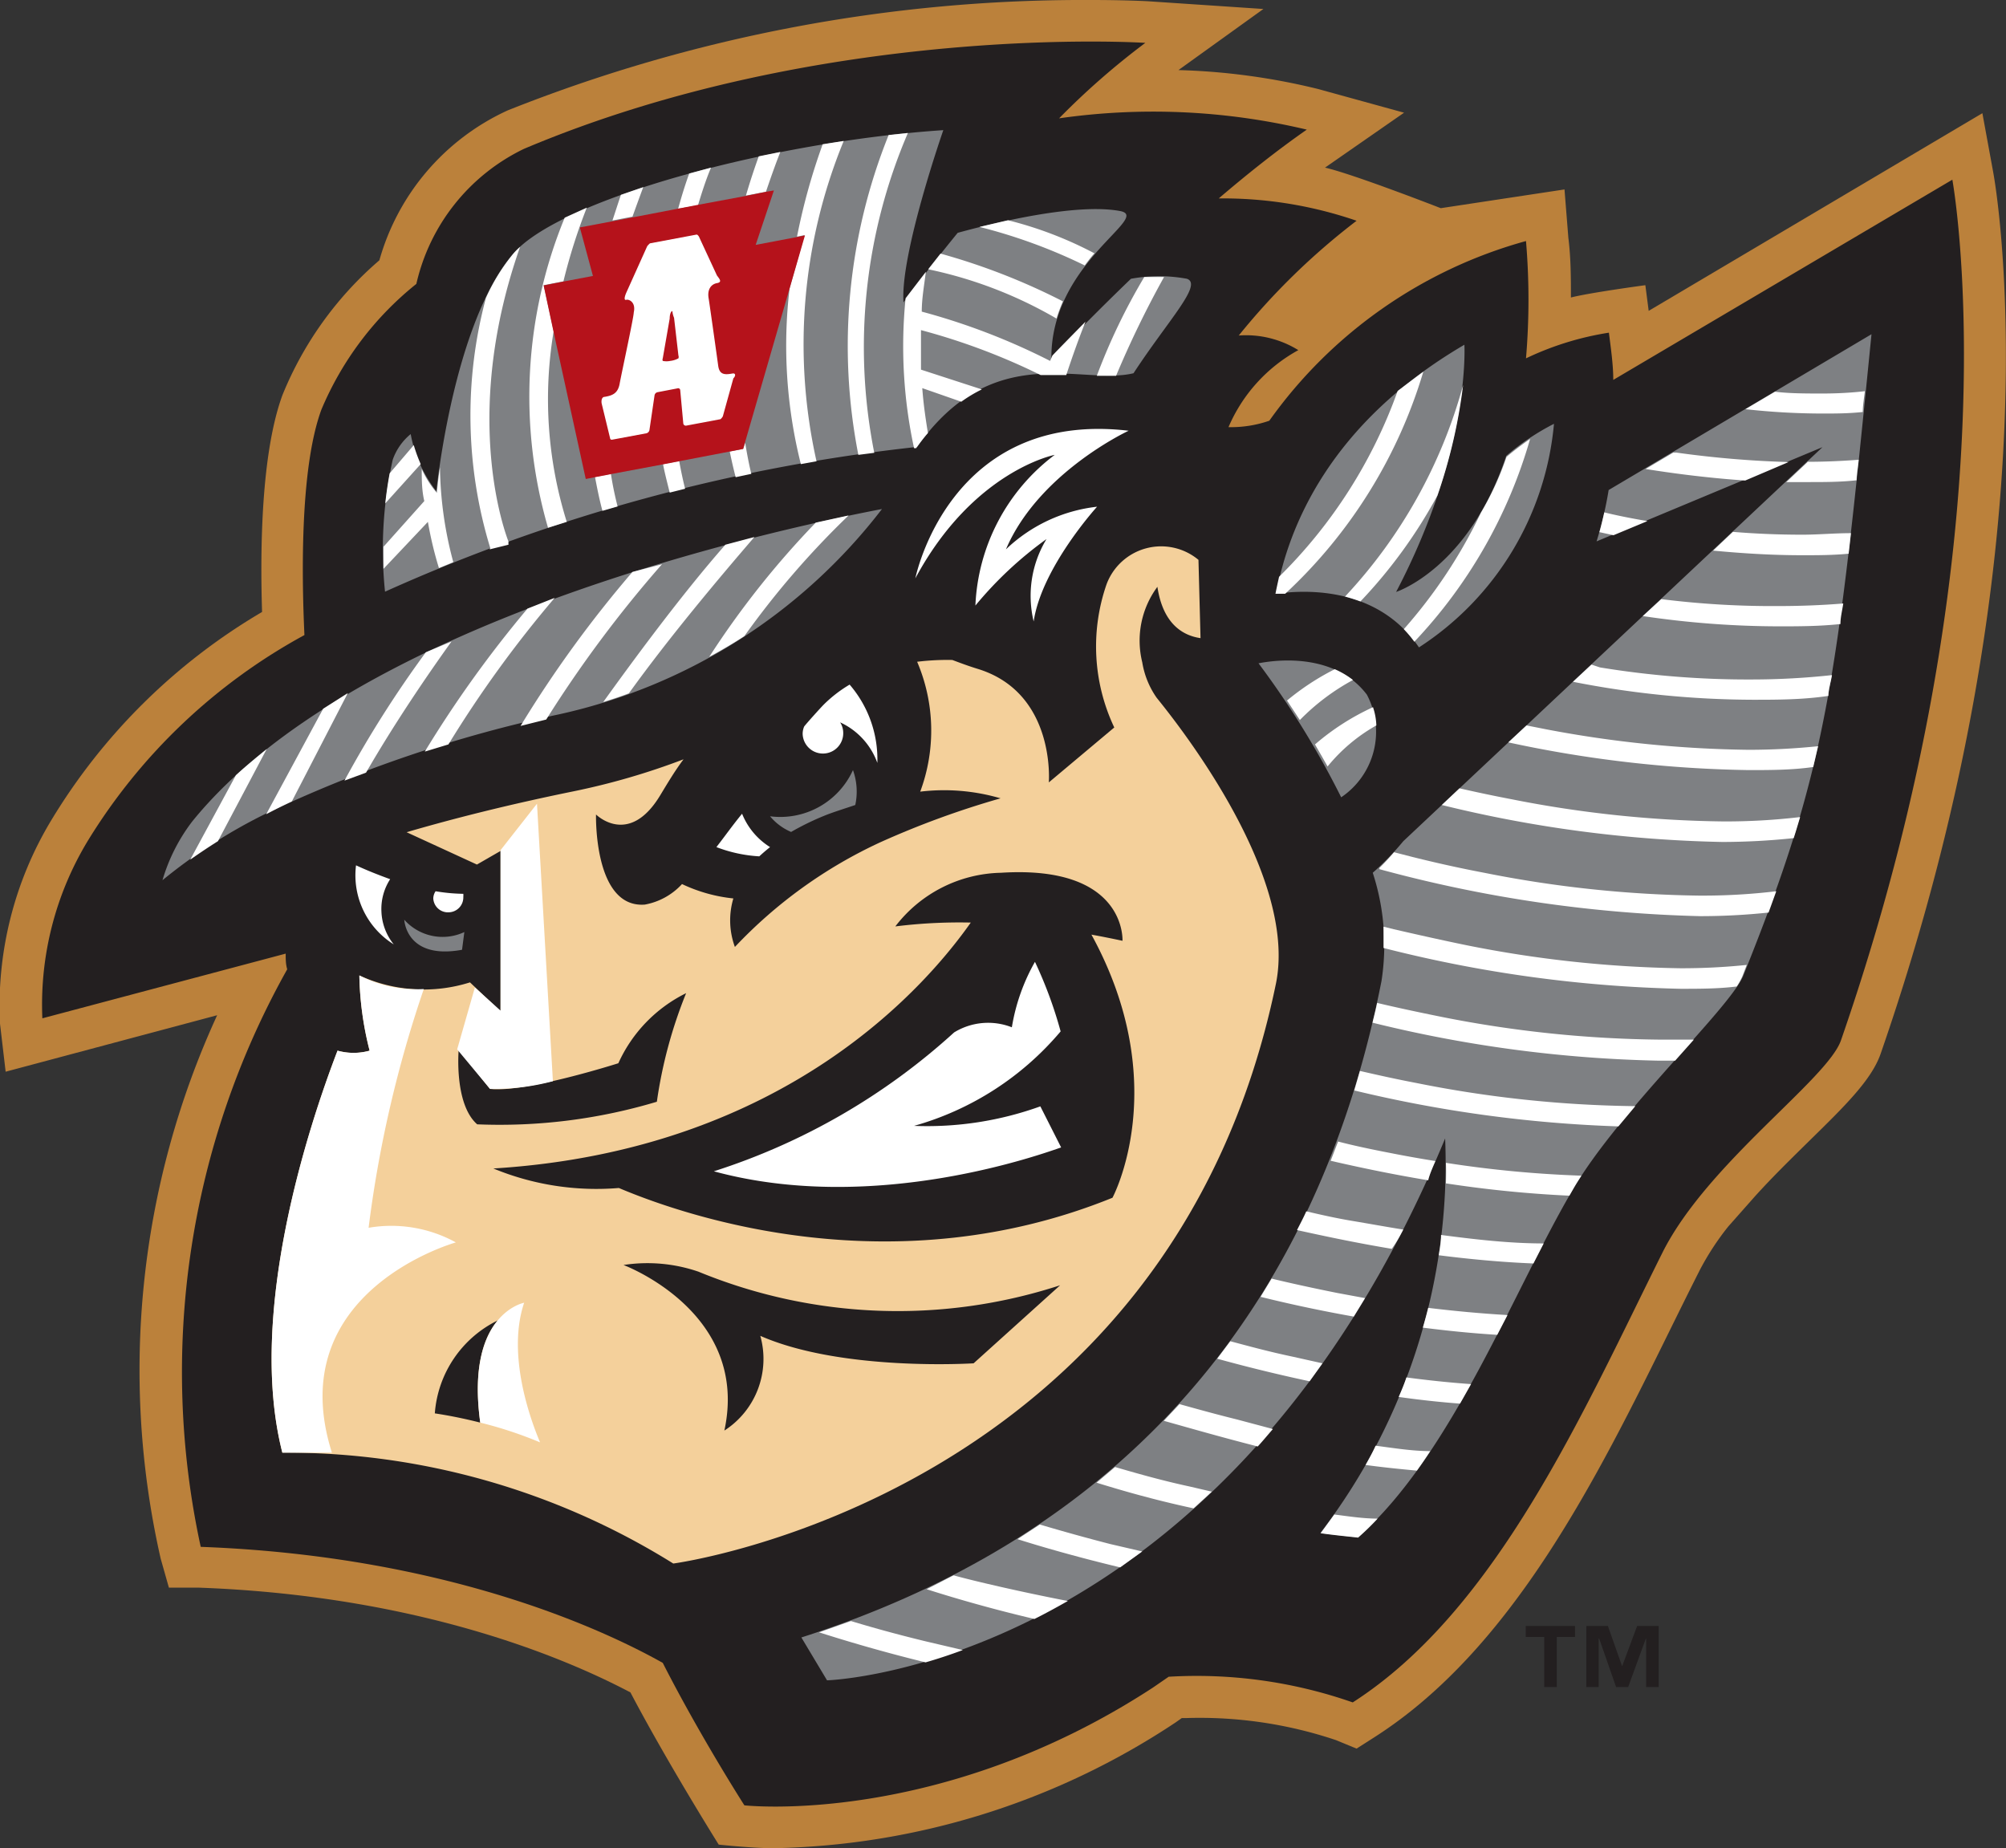
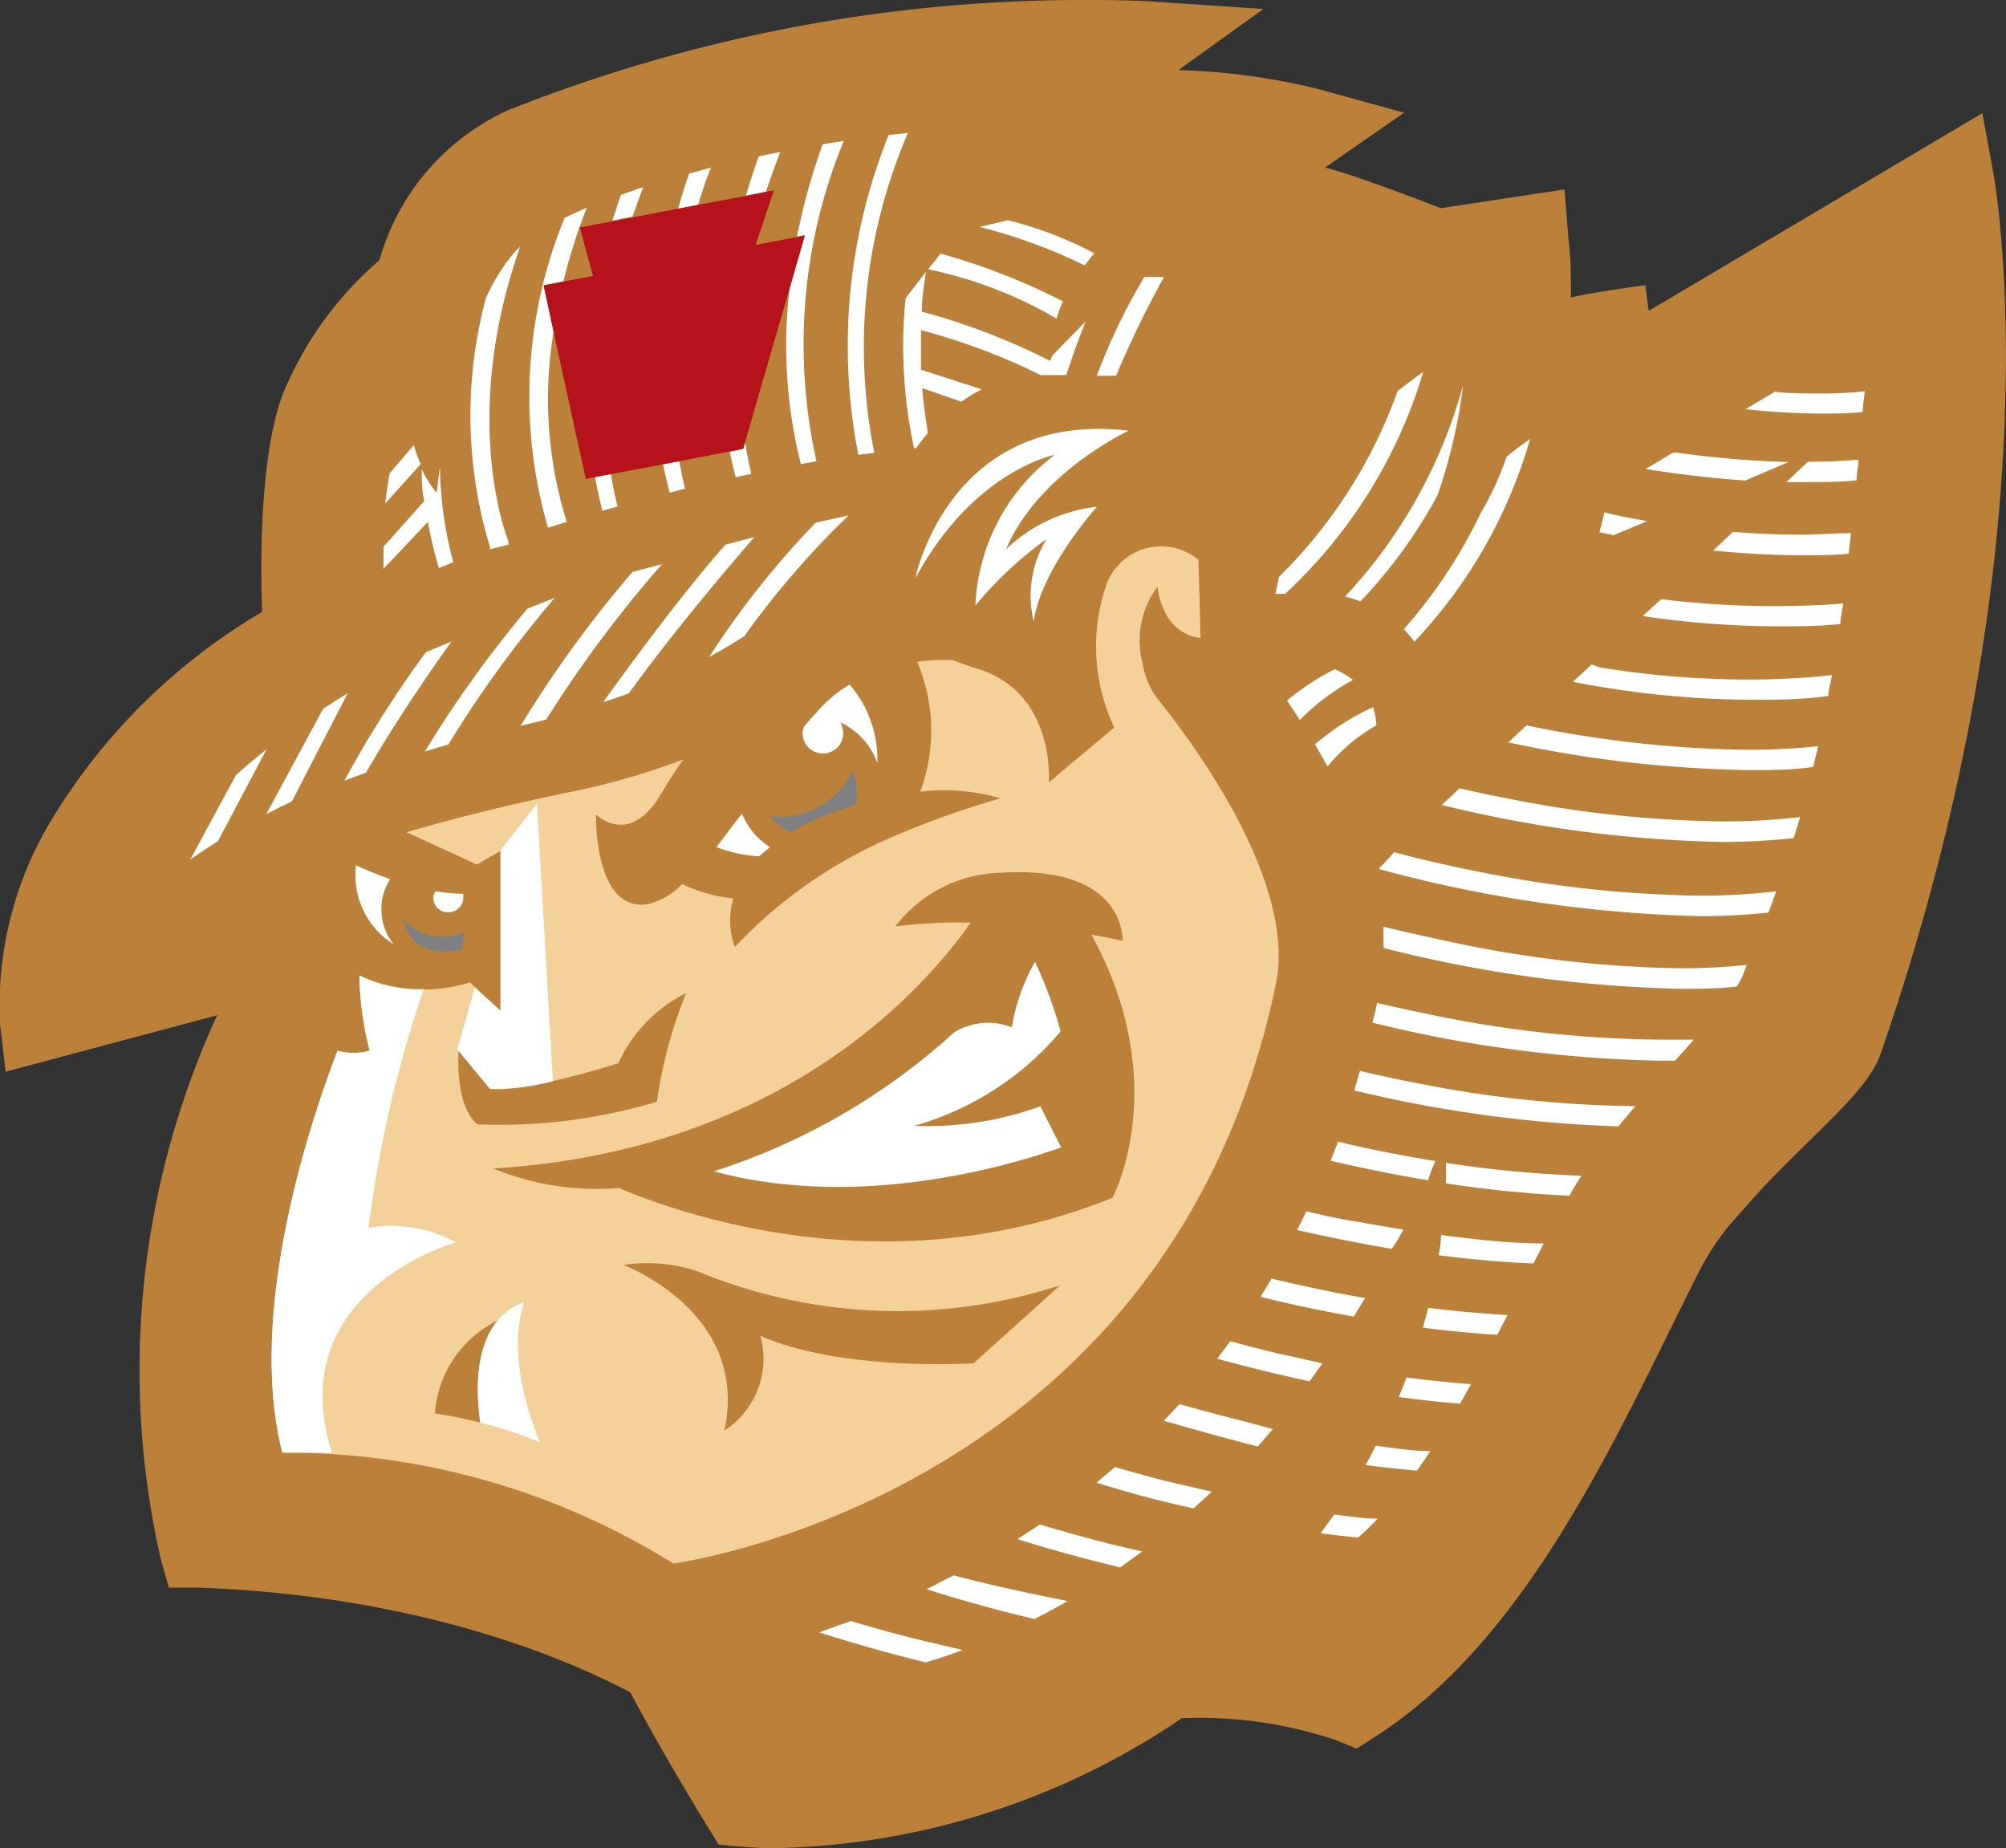
<svg xmlns="http://www.w3.org/2000/svg" viewBox="0 0 78.15 72">
  <rect x="0" y="0" width="78.15" height="72" fill="#333333" stroke="none" />
  <g data-name="Layer 2">
    <path d="M77.65 6.7l-.42-2.29-13 7.7-.13-1s-2.16.29-2.9.48c0-.75 0-1.54-.1-2.33l-.15-1.88-4.82.73s-3.41-1.33-4.51-1.58l3.08-2.14-3.34-.92a25.59 25.59 0 0 0-5.45-.74L49.22.35l-4.48-.3S43.89 0 42.5 0a60.6 60.6 0 0 0-22.72 4.3 9.14 9.14 0 0 0-5 5.84A13.72 13.72 0 0 0 11 15.4c-.82 2.25-.87 5.94-.79 8.44A23.49 23.49 0 0 0 2 31.95a14 14 0 0 0-2 7.93l.22 1.87 8.24-2.2a33.12 33.12 0 0 0-2.2 21.17l.32 1.13h1.18c9 .33 14.75 3 16.8 4.08C26 68.67 28 71.86 28 71.86s1.31.14 2.14.14a29.27 29.27 0 0 0 15.66-4.9l.24-.17h.17a16.67 16.67 0 0 1 5.84.86l.8.33.72-.46c5.33-3.42 8.61-10 11.51-15.89.39-.79.77-1.56 1.15-2.31a10.49 10.49 0 0 1 1.1-1.68l1-1.13c.69-.77 1.45-1.51 2.13-2.18 1.43-1.4 2.46-2.41 2.81-3.43 6.9-19.92 4.49-33.76 4.38-34.34z" fill="#bb813b" />
-     <path d="M76.06 7l-13.21 7.8c0-.59-.09-1.2-.17-1.84a11.62 11.62 0 0 0-3.23 1 27.14 27.14 0 0 0 0-4.57 18.21 18.21 0 0 0-10 7 4.54 4.54 0 0 1-1.59.25 6.2 6.2 0 0 1 2.72-3 3.87 3.87 0 0 0-2.32-.57 26.78 26.78 0 0 1 4.59-4.47 16 16 0 0 0-5.37-.87c1.11-.95 2.28-1.88 3.43-2.68a25.85 25.85 0 0 0-9.65-.44 29.3 29.3 0 0 1 3.36-2.94S32.12.85 20.41 5.8a7.75 7.75 0 0 0-4.19 5.26 12.44 12.44 0 0 0-3.7 4.9c-.87 2.37-.75 6.83-.66 8.78a22.5 22.5 0 0 0-8.43 8 12.31 12.31 0 0 0-1.78 6.93l9.48-2.52c0 .21 0 .41.06.61a32.07 32.07 0 0 0-3.37 22.5c10 .37 16.18 3.5 18 4.52 1.45 2.85 3.18 5.55 3.18 5.55s7.59.85 15.92-4.59l.61-.42a18.43 18.43 0 0 1 7.17 1c5.64-3.62 9-11.38 12.09-17.57 1.76-3.46 6.4-6.7 6.93-8.22C78.58 20.75 76.06 7 76.06 7z" fill="#231f20" />
-     <path d="M53.25 27.06a3.08 3.08 0 0 1-1 4 34.18 34.18 0 0 0-3.22-5.22c.97-.19 3.06-.31 4.22 1.22zm3.8-13.63s.25 4.08-2.66 9.63c0 0 2.83-.91 4.29-5.3a9.36 9.36 0 0 1 1.86-1.25 11.62 11.62 0 0 1-5.26 8.71c-1.57-2.31-4.27-2.27-5.56-2.09.46-2.55 2.05-6.61 7.33-9.7zM15.3 17.91a2.25 2.25 0 0 1 .7-1 5.13 5.13 0 0 0 1 2.23s.65-6.54 3-9.26c1.79-2.1 10-4.36 16.75-4.81 0 0-1.69 4.84-1.55 6.71 0 0 .83-1.14 2.11-2.71 1.39-.38 4.59-1.17 6.32-.85 1.28.23-2.71 2-2.67 5.76 0 0 1.26-1.35 3.1-3.12a6 6 0 0 1 2.18 0c.63.22-.72 1.6-2.08 3.68-2 .49-5.46-1.34-8.43 2.87A68.58 68.58 0 0 0 15 23.05a16 16 0 0 1 .3-5.14zM7.49 32c6.24-7.7 22.08-11.25 26.87-12.17a21.76 21.76 0 0 1-12.59 8 51.65 51.65 0 0 0-11.44 3.88 21 21 0 0 0-4 2.58A7 7 0 0 1 7.49 32zm55.18-12.91a14.89 14.89 0 0 1-.47 2l8.8-3.67-16.33 15.35A10.8 10.8 0 0 1 53.48 34a9.09 9.09 0 0 1 .34 4.22c-2.19 11.1-8.56 21.07-22.6 25.57l1 1.67S47.74 65 56.3 44.35a23.67 23.67 0 0 1-4.86 15.37c.49.07 1 .12 1.46.17 3.69-3.24 6.09-9.69 8.4-13.59 1.8-3.05 6.07-7 6.61-8.28 3.26-8.09 3.64-11.31 5-25z" fill="#7e8083" />
    <path d="M32.85 28.53a.79.79 0 0 1-1.58.07.72.72 0 0 1 .06-.3c.1-.13.63-.72.77-.86a5.12 5.12 0 0 1 1-.77 4.46 4.46 0 0 1 1.08 3.05 2.77 2.77 0 0 0-1.45-1.58.76.76 0 0 1 .12.39zM30 33c-.15.12-.29.24-.42.36a5.52 5.52 0 0 1-1.67-.36c.32-.41.63-.85 1-1.3A2.73 2.73 0 0 0 30 33zm-14.8 1.25c-.47-.17-.92-.35-1.33-.54a3.17 3.17 0 0 0 1.47 3.08 2.16 2.16 0 0 1-.48-1.27 2.13 2.13 0 0 1 .34-1.27zm1.68.75a.57.57 0 0 0 .61.54.58.58 0 0 0 .56-.6.67.67 0 0 0 0-.12 7.08 7.08 0 0 1-1.08-.1.51.51 0 0 0-.09.28z" fill="#fff" />
    <path d="M33.32 31.36a2.48 2.48 0 0 0-.09-1.36A3.11 3.11 0 0 1 30 31.8a2.18 2.18 0 0 0 .82.61 10.48 10.48 0 0 1 1.44-.69c.38-.14.74-.25 1.06-.36zm-17.57 4.47S15.81 37.4 18 37l.09-.69a2 2 0 0 1-2.34-.48z" fill="#7e8083" />
    <path d="M27.81 45.63a25.35 25.35 0 0 0 9.36-5.41 2.53 2.53 0 0 1 2.25-.2 7.66 7.66 0 0 1 .9-2.55 16.57 16.57 0 0 1 1 2.71 11.56 11.56 0 0 1-5.71 3.68 13 13 0 0 0 4.92-.76l.81 1.6c-.6.2-7.21 2.65-13.53.93z" fill="#fff" />
    <path d="M45.06 27.18a3.33 3.33 0 0 1-.56-1.38 3.52 3.52 0 0 1 .59-2.94c.22 1.46 1 1.9 1.68 2l-.08-3.05a2.27 2.27 0 0 0-3.58.95 7.38 7.38 0 0 0 .3 5.58l-2.55 2.14s.28-3.48-2.76-4.42c-.36-.11-.68-.23-1-.35a9.68 9.68 0 0 0-1.37.07 6.82 6.82 0 0 1 .12 5.06 7.82 7.82 0 0 1 3.13.26 34.32 34.32 0 0 0-4.68 1.71 18.36 18.36 0 0 0-5.67 4.08 3 3 0 0 1-.06-1.89 6.12 6.12 0 0 1-2-.56 2.59 2.59 0 0 1-1.45.8c-2 .15-1.9-3.51-1.9-3.51S24.49 33 25.71 31c.29-.48.6-1 .92-1.42a27.4 27.4 0 0 1-4.3 1.25c-2.5.51-4.64 1.05-6.49 1.59l2.74 1.26.92-.53v6.25l-1.19-1.13A6 6 0 0 1 14 38a12.63 12.63 0 0 0 .4 2.93 2.32 2.32 0 0 1-1.25 0C12 43.92 9.62 51.19 11 56.59a28.5 28.5 0 0 1 15.23 4.32s19.35-2.56 23.48-22.6C50.58 34 45.72 28 45.06 27.18zM17.87 40.89l1.22 1.53c1.37.16 5-1 5-1a5.63 5.63 0 0 1 2.64-2.73 18 18 0 0 0-1.14 4.23 21.3 21.3 0 0 1-7 .88c-.91-.8-.72-2.91-.72-2.91zm.84 14.53c-.63-.16-1.24-.28-1.77-.36a4.39 4.39 0 0 1 2.45-3.62c-.52.61-.98 1.79-.68 3.98zm19.22-2.31s-5.12.33-8.31-1.07a3.32 3.32 0 0 1-1.4 3.69c1-4.62-3.93-6.45-3.93-6.45a6.12 6.12 0 0 1 2.92.26 20.4 20.4 0 0 0 14.09.53zm5.41-6.45c-8.46 3.43-16.42.81-19.23-.38a10.52 10.52 0 0 1-4.89-.76c11.53-.71 17-7.31 18.6-9.58a20.13 20.13 0 0 0-2.94.15A5.32 5.32 0 0 1 39 34c4.9-.31 4.73 2.65 4.73 2.65-.42-.09-.82-.17-1.21-.24 3.2 5.84.82 10.25.82 10.25z" fill="#f4d09b" />
    <path d="M39.19 21.4c1.28-3 4.78-4.62 4.78-4.62-7-.82-8.31 5.75-8.31 5.75 2.26-4.2 5.43-4.81 5.43-4.81A7.75 7.75 0 0 0 38 23.59 14.73 14.73 0 0 1 40.77 21a4.26 4.26 0 0 0-.5 3.21c.31-2.1 2.47-4.47 2.47-4.47a6.12 6.12 0 0 0-3.55 1.66zm-21.43 27a5.22 5.22 0 0 0-3.4-.57 46.52 46.52 0 0 1 2.15-9.3A4.93 4.93 0 0 1 14 38a12.63 12.63 0 0 0 .4 2.93 2.32 2.32 0 0 1-1.25 0C12 43.92 9.62 51.19 11 56.59h1.93c-1.99-6.29 4.83-8.19 4.83-8.19zm1.33-5.98a8.94 8.94 0 0 0 2.45-.3l-.62-10.81-1.42 1.81v6.25l-1-.9-.69 2.41zm1.33 8.33s-2.29.42-1.71 4.67a15.77 15.77 0 0 1 2.33.77c-.44-1.04-1.28-3.49-.62-5.44zm20.09 8.64l-.87.57c.91.29 2.33.7 4 1.1l.86-.62-1.25-.29a77.2 77.2 0 0 1-2.74-.76zm2.93-2.24l-.72.61c.87.27 2.19.66 3.78 1l.71-.65-.86-.2c-1.16-.25-2.15-.54-2.91-.76zm2.51-2.45l-.61.65c1 .28 2.21.63 3.66 1 .2-.22.39-.45.59-.68l-1.39-.37c-.85-.21-1.6-.42-2.25-.6zm4.45-1.84c-1-.21-1.79-.43-2.47-.61l-.51.68c.9.25 2.15.57 3.6.88l.5-.7zm2.8 4.21c.66.09 1.34.16 2 .22.18-.25.35-.5.52-.76-.71 0-1.42-.12-2.13-.21-.11.25-.25.5-.39.75zm-1.75 2.66c.49.07 1 .12 1.46.17.26-.23.51-.47.76-.74-.57 0-1.13-.09-1.69-.16-.17.24-.35.48-.53.73zm-30.9-36.02a44.86 44.86 0 0 0-4 5.57l.92-.28a44.93 44.93 0 0 1 4.14-5.71zm7.71-2.49c-1.76 2-3.68 4.63-4.76 6.13.35-.11.69-.22 1-.34 1.56-2.17 3.51-4.49 4.89-6.09zm-3.62 1.06a45.55 45.55 0 0 0-4.36 6l1-.25a47.4 47.4 0 0 1 4.51-6.05zM36.1 61.91c.87.28 2.37.73 4.2 1.16.42-.21.86-.45 1.3-.7-2-.39-3.69-.79-4.45-1zm18.39-7.49c.78.11 1.58.2 2.39.26l.43-.76c-.85-.06-1.69-.15-2.52-.26-.08.25-.19.51-.3.76zM33.06 20.08l-1.28.28a34.24 34.24 0 0 0-4.15 5.23c.48-.26.94-.53 1.37-.81a33.51 33.51 0 0 1 4.06-4.7zm.09 43.07l-1.24.44c.78.25 2.27.71 4.15 1.17.45-.13.94-.29 1.45-.48l-1.45-.34c-1.16-.28-2.15-.56-2.91-.79zm27.13-34.73l-.81-.16-.71.66A47.46 47.46 0 0 0 68.12 30c.84 0 1.69 0 2.52-.12l.19-.81a26.78 26.78 0 0 1-2.71.14 44.76 44.76 0 0 1-7.84-.79zm-4.85 23.3c.94.12 1.91.22 2.9.28l.4-.77c-1.05-.06-2.09-.16-3.09-.28-.06.24-.13.5-.21.77zm9.29-28.38L64 24a36.38 36.38 0 0 0 5.28.4c.78 0 1.59 0 2.42-.09 0-.26.07-.53.11-.8-.86.07-1.71.1-2.53.1a34.72 34.72 0 0 1-4.56-.27zm-48.13 2.07a43.18 43.18 0 0 0-3.17 5l.84-.31c1.09-1.89 2.36-3.76 3.33-5.11zM70.42 18l-.83.78h.87c.62 0 1.25 0 1.87-.07 0-.26.06-.53.08-.8-.65.05-1.31.08-2 .08zm.58-2.67c-.65 0-1.28 0-1.85-.07l-1.15.68a27.2 27.2 0 0 0 3 .17c.51 0 1 0 1.57-.06 0-.26.05-.53.08-.81-.53.06-1.08.09-1.65.09zm-3.49 5.39l-.77.73c1.06.1 2.23.18 3.48.18.59 0 1.19 0 1.8-.06l.09-.8c-.64 0-1.28.06-1.89.06-.95 0-1.86-.04-2.71-.11zm-8.6 10.42c-.79-.15-1.48-.3-2.05-.43l-.69.65A49.57 49.57 0 0 0 67.1 32.8a26.52 26.52 0 0 0 2.78-.15c.09-.28.17-.55.25-.82a24.74 24.74 0 0 1-3 .17 44.73 44.73 0 0 1-8.22-.86zM62.33 26l-.33-.11-.72.67a36.61 36.61 0 0 0 7 .7c.95 0 1.94 0 2.95-.15 0-.27.1-.54.14-.81a29 29 0 0 1-3.08.17 35.6 35.6 0 0 1-5.96-.47zm-6 20.1a45.7 45.7 0 0 0 4.81.48l.16-.28c.09-.16.2-.33.31-.5a43.92 43.92 0 0 1-5.28-.5c.01.23.01.5 0 .8zm-.28 2.8c1.18.15 2.43.27 3.69.32l.4-.78c-1.35 0-2.7-.16-4-.33 0 .25-.04.52-.09.79zM57.82 34c-1.16-.22-2.13-.45-2.81-.62l-.7-.18c-.2.23-.39.44-.57.61v.05a52.29 52.29 0 0 0 12.49 1.83 25.26 25.26 0 0 0 2.67-.14l.3-.83a24.23 24.23 0 0 1-3 .17 45.63 45.63 0 0 1-8.38-.89zm-2.64 8.19c-.84-.16-1.59-.33-2.2-.47l-.22.76a50.91 50.91 0 0 0 10.29 1.4l.66-.79h-.15a45.69 45.69 0 0 1-8.38-.9zm1.06-2.56c-1-.2-1.92-.4-2.59-.56-.05.26-.12.52-.18.77a50.53 50.53 0 0 0 11.15 1.48h.64l.73-.82h-1.37a45.58 45.58 0 0 1-8.38-.87zm.88-2.81c-1.12-.23-2.12-.46-2.82-.62l-.4-.1v.83a51.24 51.24 0 0 0 11.57 1.59c.74 0 1.47 0 2.19-.09a2.52 2.52 0 0 0 .22-.4l.17-.44a24.65 24.65 0 0 1-2.58.13 45.61 45.61 0 0 1-8.35-.9zM41.41 11.74a25.16 25.16 0 0 0-4.77-1.86l-.48.61a16.69 16.69 0 0 1 5 1.92 5.87 5.87 0 0 1 .25-.67zm3.94-.95h-.77a23.62 23.62 0 0 0-1.85 3.85h.75a38.67 38.67 0 0 1 1.87-3.85zm7.83 39.78l-1.08-.2c-1-.2-1.9-.4-2.56-.56l-.43.71c.84.21 2.11.5 3.63.77zm2.27-36.09c-.34.25-.67.5-1 .75a19.24 19.24 0 0 1-4.62 7.24c-.05.23-.1.45-.14.66h.38a19.32 19.32 0 0 0 5.38-8.65zm-1.96 13.07A9.5 9.5 0 0 0 51.23 29c.16.28.33.57.49.86a6.66 6.66 0 0 1 1.9-1.6 2.49 2.49 0 0 0-.13-.71zM42.64 9.87a14.93 14.93 0 0 0-3.37-1.29l-1.11.26a21 21 0 0 1 4.1 1.5c.12-.16.25-.34.38-.47zM69.68 18a39.63 39.63 0 0 1-4.38-.37h-.11l-1.08.64c.93.15 2.3.34 3.88.45zM54.67 47.9c-.69-.11-1.34-.23-2-.34s-1.26-.25-1.78-.37c-.11.25-.24.49-.36.73 1 .22 2.25.49 3.69.73.19-.26.32-.5.45-.75zM12.59 27.61l-2.22 4.11c.3-.16.64-.33 1-.5L13.55 27zm43.33 17.62c-.63-.1-1.24-.21-1.79-.32-.78-.15-1.47-.3-2-.44l-.29.75c1 .23 2.29.51 3.8.76.06-.24.17-.5.28-.75zm8.26-24.93c-.71-.12-1.28-.24-1.68-.34-.06.27-.12.52-.19.77l.55.12zM53 23.43a19.3 19.3 0 0 0 3-4.13 20.71 20.71 0 0 0 1-4.3 19.56 19.56 0 0 1-4.6 8.24 6.51 6.51 0 0 1 .6.19z" fill="#fff" />
    <path d="M35.28 11.62a18.79 18.79 0 0 0 .33 5.84h.08c.15-.21.3-.41.46-.59-.08-.5-.17-1.07-.22-1.75l1.52.53a5.44 5.44 0 0 1 .8-.48l-2.37-.77v-1.54a25.21 25.21 0 0 1 4.66 1.75h1c.23-.7.49-1.43.75-2.08-.64.65-1.1 1.12-1.29 1.32l-.09.21a25.61 25.61 0 0 0-5-1.92c0-.5.09-1 .16-1.55zM52 26.07a9.85 9.85 0 0 0-1.86 1.22l.5.76a8.66 8.66 0 0 1 2.07-1.56 3.33 3.33 0 0 0-.71-.42zM19.08 21.4l.73-.18a.72.72 0 0 1 0-.12c-.29-.76-1.75-5.22.45-11.48a2.45 2.45 0 0 0-.26.26 7.57 7.57 0 0 0-1.07 1.73 17.66 17.66 0 0 0 .17 9.74.14.14 0 0 0-.02.05zm-2.96-4.06l-.94 1.1c-.07.38-.13.78-.17 1.17l1.38-1.53a5.89 5.89 0 0 1-.27-.74zM55.1 25a19.16 19.16 0 0 0 4.51-7.9 11.55 11.55 0 0 0-.92.7 11.55 11.55 0 0 1-1 2.18 19.49 19.49 0 0 1-3 4.53 4.69 4.69 0 0 1 .41.49zm-33.02-4.67a16 16 0 0 1-.51-7.43l-.39-1.79.77-.15a22.19 22.19 0 0 1 .91-2.87l-.86.39a18.31 18.31 0 0 0-.65 12.08zm8.68-9.09a18.92 18.92 0 0 0 .44 6.84l.61-.11a20.85 20.85 0 0 1 1.06-12.48l-.82.13a24.4 24.4 0 0 0-1 3.6l.29-.06zm-14.09 9.09a14.45 14.45 0 0 0 .43 1.8l.56-.23a14.8 14.8 0 0 1-.52-3.7c-.09.59-.12 1-.12 1a3.8 3.8 0 0 1-.59-.93c0 .41 0 .83.1 1.25l-1.59 1.78v.86zM9.19 30.2l-1.78 3.29c.37-.26.73-.5 1.08-.72l1.9-3.59c-.39.32-.82.67-1.2 1.02zm24.87-12.56a21.13 21.13 0 0 1 1.31-12.46l-.75.08a22 22 0 0 0-1.18 12.46zM27.7 6.53l-.85.23c-.13.36-.28.82-.43 1.37l.77-.13c.15-.49.31-1 .51-1.47zm2.7-.61l-.84.17c-.13.36-.31.88-.5 1.53l.78-.15c.16-.47.35-1.02.56-1.55zm-1.97 11.67q.1.5.23 1l.61-.13c-.08-.32-.16-.73-.24-1.21l-.07.23zm-3.37-10.3l-.87.3c-.1.29-.21.64-.33 1l.78-.15c.13-.36.27-.75.42-1.15zm1.03 11.9l.6-.15c-.07-.28-.15-.64-.23-1.08l-.63.12c.07.37.17.74.26 1.11zm-2.62.71l.59-.17c-.08-.32-.18-.74-.26-1.27l-.62.12c.08.42.17.88.29 1.32z" fill="#fff" />
    <path fill="#b5121b" d="M21.56 12.9l1.26 5.76.36-.07.62-.12 2.03-.38.62-.12 1.98-.38.52-.1.07-.24 1.74-6.01.6-2.07-.29.06-1.63.31.71-2.12-.3.05-.78.16-1.88.35-.78.15-1.77.34-.78.15-1.27.24.51 1.89-1.16.22-.76.15.38 1.78z" />
-     <path d="M28.54 14.55c-.28.05-.51.07-.56-.3s-.34-2.43-.37-2.61c-.07-.37.1-.57.32-.61s.1-.16 0-.3l-.7-1.51s-.05-.09-.1-.08l-1.81.34s-.09.08-.11.12l-.81 1.8c-.07.16-.1.31 0 .28s.38.09.29.49c0 .19-.48 2.39-.55 2.78s-.3.46-.58.51c-.12 0-.14.15-.12.26l.33 1.36s0 .05.07.05l1.34-.25a.16.16 0 0 0 .12-.12l.2-1.36a.15.15 0 0 1 .11-.12l.78-.15a.08.08 0 0 1 .11.07l.12 1.3a.1.1 0 0 0 .12.08l1.33-.25a.44.44 0 0 0 .09-.11l.41-1.48c.1-.1.09-.21-.03-.19zm-2.43-.49a.7.7 0 0 1-.29 0 .13.13 0 0 1 0-.1l.27-1.55c0-.19.06-.28.09-.29s0 .07.08.26l.17 1.47a.16.16 0 0 1 0 .11.88.88 0 0 1-.32.1z" fill="#fff" />
-     <path fill="#231f20" d="M63.2 64.9h-.01l-.55-1.56h-.84v2.38h.48v-1.89h.02l.66 1.89h.47l.69-1.89h.01v1.89h.49v-2.38h-.84l-.58 1.56zm-3.76-1.13h.72v1.95h.49v-1.95h.71v-.43h-1.92v.43z" />
  </g>
</svg>